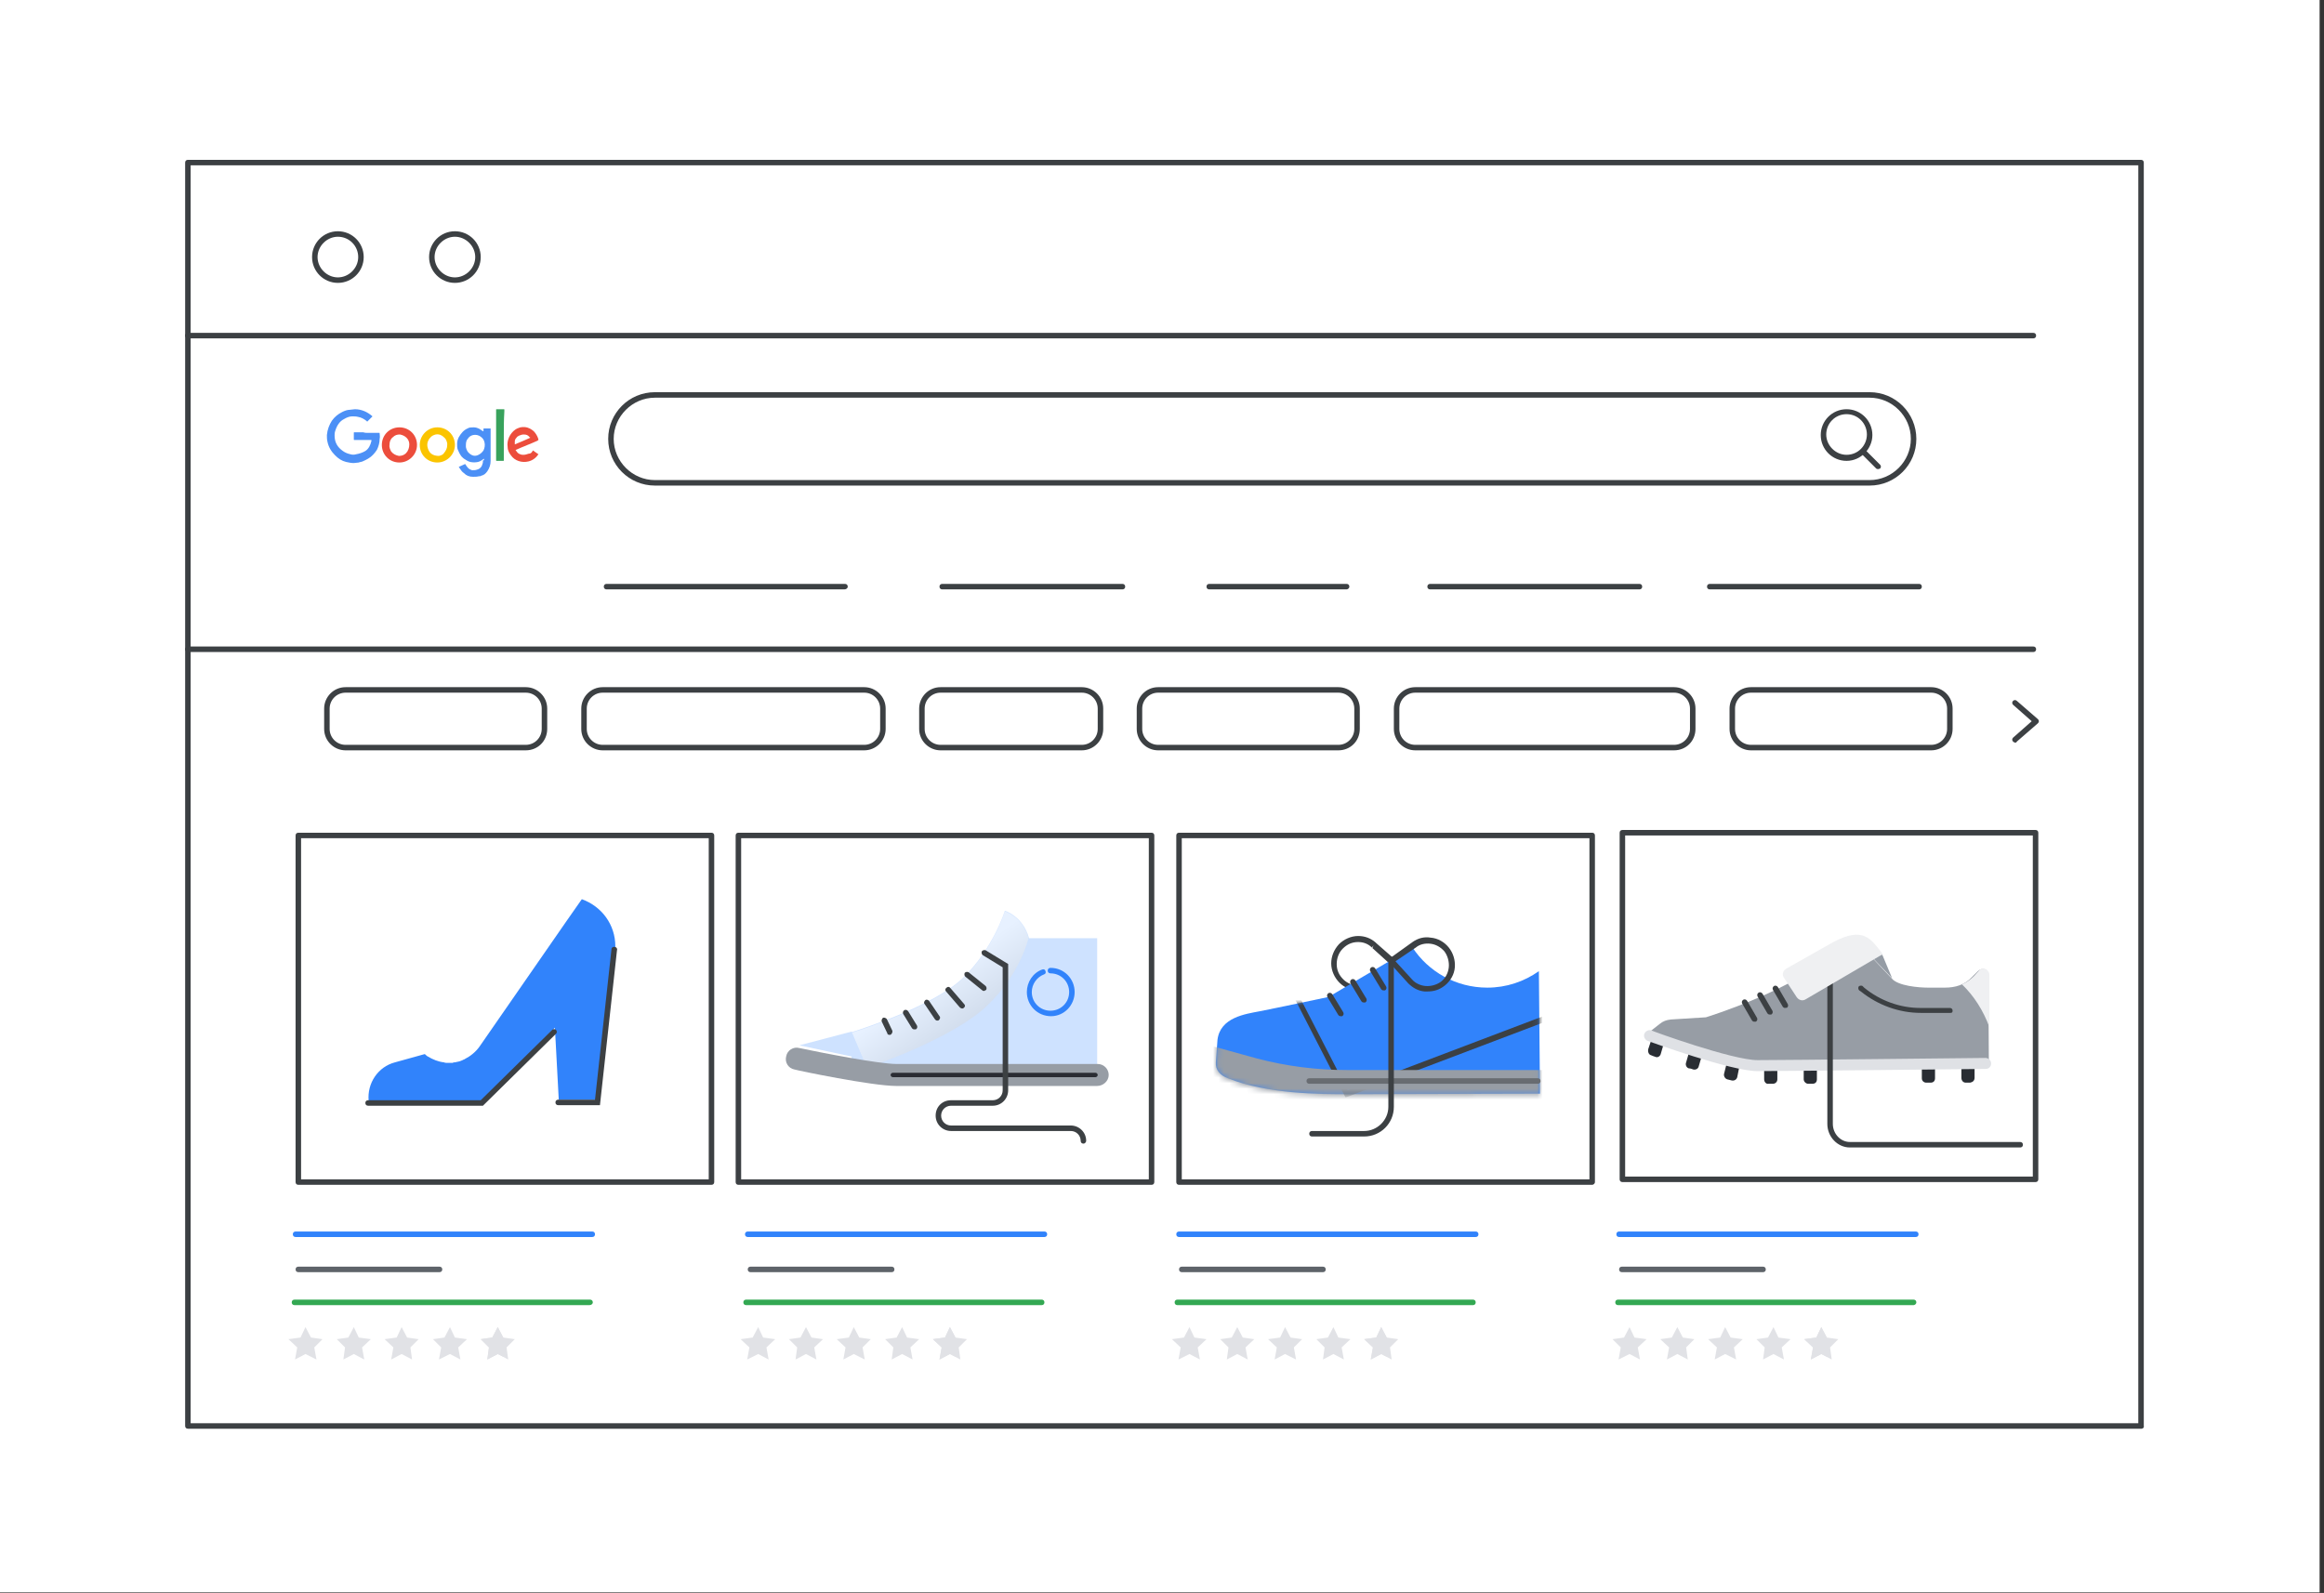
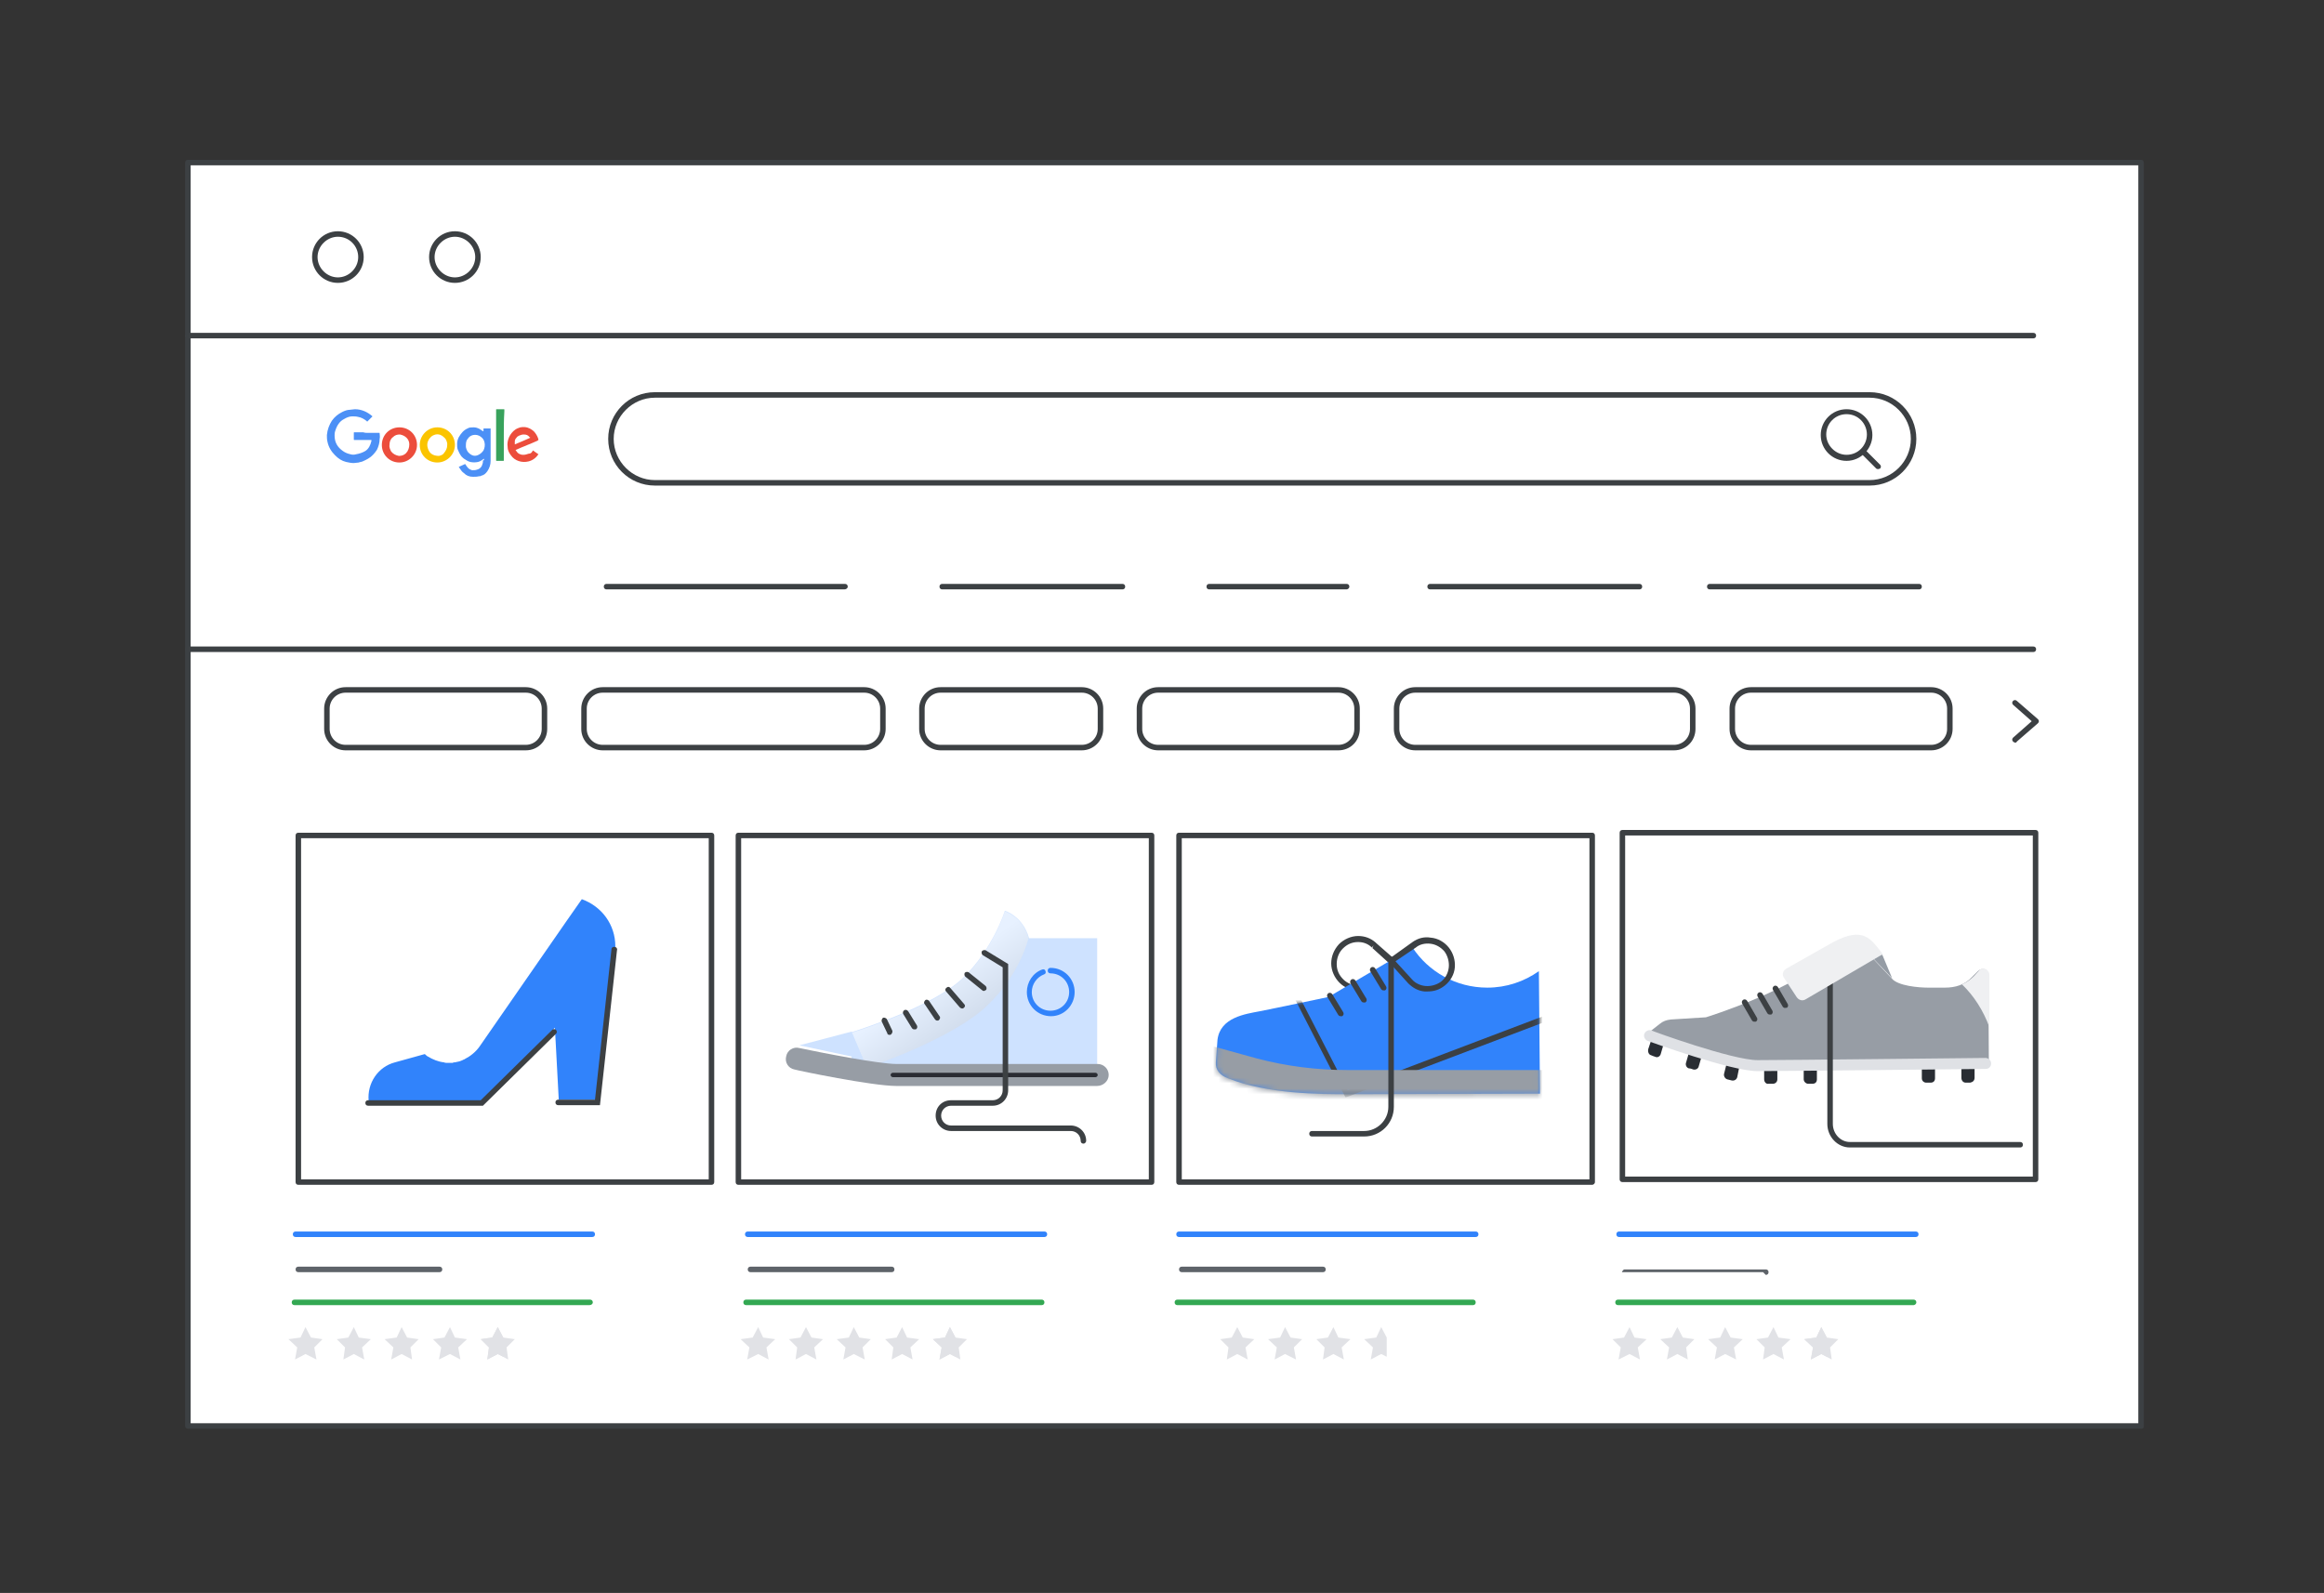
<svg xmlns="http://www.w3.org/2000/svg" height="290" viewBox="0 0 423 290" width="423">
  <rect x="0" y="0" width="423" height="290" fill="#333333" stroke="none" />
  <linearGradient id="a" x1="46.022%" x2="98.978%" y1="45.036%" y2="110.052%">
    <stop offset="0" stop-color="#fff" />
    <stop offset="1" stop-color="#979da5" />
  </linearGradient>
  <mask id="b" fill="#fff">
    <path d="m49.408 7.3c-5.7 0-10.7-2.9-13.6-7.3l-15.3 9s-9.9 2.1-12.5 2.6-7.5 1.9-7.7 5.2l-.3 4.1c-.1 1.4.8 2.4 2.2 2.9 7.2 2.9 16.8 2.9 22 2.9l34.8-.1-.2-22.3c-2.7 1.9-5.9 3-9.4 3z" fill="#fff" fill-rule="evenodd" />
  </mask>
  <mask id="c" fill="#fff">
    <path d="m49.408 7.3c-5.7 0-10.7-2.9-13.6-7.3l-15.3 9s-9.9 2.1-12.5 2.6-7.5 1.9-7.7 5.2l-.3 4.1c-.1 1.4.8 2.4 2.2 2.9 7.2 2.9 16.8 2.9 22 2.9l34.8-.1-.2-22.3c-2.7 1.9-5.9 3-9.4 3z" fill="#fff" fill-rule="evenodd" />
  </mask>
  <g fill="none" fill-rule="evenodd">
-     <path d="m0 0h422.2v289.9h-422.2z" fill="#fff" fill-rule="nonzero" />
    <g transform="translate(33.7 29.1)">
      <g fill-rule="nonzero">
        <path d="m.5.5h355.5v230h-355.5v-45.5z" fill="#fff" />
        <g fill="#3c4043">
          <path d="m356.1 231h-355.6c-.3 0-.5-.2-.5-.5v-230c0-.3.2-.5.5-.5h355.5c.3 0 .5.2.5.5v230c.1.3-.2.5-.4.5zm-355.1-1h354.5v-229h-354.5z" />
          <path d="m336.4 32.5h-335.9c-.3 0-.5-.2-.5-.5s.2-.5.5-.5h335.9c.3 0 .5.2.5.5s-.2.5-.5.5z" />
          <path d="m27.8 22.4c-2.6 0-4.7-2.1-4.7-4.7s2.1-4.7 4.7-4.7 4.7 2.1 4.7 4.7-2.1 4.7-4.7 4.7zm0-8.4c-2 0-3.7 1.7-3.7 3.7s1.7 3.7 3.7 3.7 3.7-1.7 3.7-3.7-1.6-3.7-3.7-3.7z" />
          <path d="m49.1 22.4c-2.6 0-4.7-2.1-4.7-4.7s2.1-4.7 4.7-4.7 4.7 2.1 4.7 4.7-2.1 4.7-4.7 4.7zm0-8.4c-2 0-3.7 1.7-3.7 3.7s1.7 3.7 3.7 3.7 3.7-1.7 3.7-3.7-1.7-3.7-3.7-3.7z" />
        </g>
      </g>
      <g transform="translate(25.8 45.4)">
        <path d="m7.3 4.3h2.2c.1 0 .1 0 .1.1 0 .3.1.6 0 1 0 .7-.2 1.4-.5 2-.4.6-.9 1.2-1.6 1.6-.3.2-.6.3-1 .5-.2.1-.5.1-.7.2-.3 0-.6.1-.9.1-.5 0-.9-.1-1.4-.2-.8-.2-1.4-.6-2-1.2-.7-.7-1.2-1.5-1.4-2.5-.1-.4-.1-.8-.1-1.2.1-1 .4-1.8.9-2.6.5-.7 1.1-1.2 1.9-1.6.4-.2.9-.4 1.4-.4.3 0 .6-.1.9-.1 1.2 0 2.3.5 3.2 1.3-.3.3-.6.6-.9.9s0 0-.1 0c-.5-.4-1-.7-1.6-.8-.4-.1-.7-.1-1.1-.1-.5 0-1 .2-1.5.5-.8.4-1.3 1.2-1.6 2.2-.1.3-.1.6-.1.8 0 1.2.5 2.1 1.5 2.8.4.3.9.5 1.4.6.3.1.7.1 1 0 .6-.1 1.2-.3 1.7-.6.6-.4.9-1 1.1-1.8 0-.1 0-.1 0-.2-.1 0-.3 0-.4 0-.5 0-1 0-1.5 0-.4 0-.8 0-1.2 0-.1 0-.1 0-.1-.1 0-.4 0-.8 0-1.2 0-.1 0-.1.1-.1h1.6c.3.1.5.1.7.1z" fill="#4c90f6" />
        <path d="m28.6 9c-.4.3-.7.5-1.1.6-.5.1-.9.1-1.4 0-.4-.1-.7-.3-1-.5-.2-.1-.4-.3-.6-.5-.3-.4-.5-.8-.7-1.3-.1-.3-.1-.6-.1-1s.1-.8.3-1.2c.4-.7.9-1.3 1.6-1.6.3-.2.7-.2 1.1-.2s.7.1 1.1.3c.2.1.4.3.6.4h.1c0-.1 0-.2 0-.4 0-.1 0-.1.1-.1h1.2v5.9c0 .7-.2 1.3-.6 1.9-.3.4-.6.7-1.1.8-.1.1-.2.1-.4.1-.4.1-.7.1-1.1.1-.7 0-1.2-.2-1.7-.7-.3-.2-.5-.5-.7-.8-.1-.1-.1-.2-.2-.3.4-.2.7-.3 1.1-.5h.1c.1.2.3.5.5.7s.4.3.7.4h.2c.2 0 .5 0 .7-.1.5-.1.9-.5 1-1 .1-.2.1-.4.1-.7.2.1.2-.1.2-.3zm-3.3-2.5v.4c.1.5.3.9.7 1.2.5.4 1 .5 1.6.2.4-.2.7-.5.9-.8.2-.4.3-.9.2-1.4s-.3-.8-.7-1.1-.9-.4-1.4-.3c-.4.1-.7.3-.9.6-.3.3-.4.7-.4 1.2z" fill="#4c90f6" />
        <path d="m13.2 9.7c-1.8 0-3.2-1.4-3.2-3.2s1.4-3.2 3.2-3.2 3.2 1.4 3.2 3.2-1.5 3.2-3.2 3.2zm-.1-1.2c.6 0 1-.2 1.3-.5.4-.4.6-1 .6-1.6 0-.5-.2-.9-.5-1.2s-.7-.5-1.2-.6c-.5 0-.9.1-1.3.5-.4.3-.6.8-.6 1.3-.1.5.1.9.3 1.3.4.5.9.7 1.4.8z" fill="#ec4d3c" />
        <path d="m20.1 9.7c-1.8 0-3.2-1.4-3.2-3.2 0-1.7 1.4-3.2 3.2-3.2s3.2 1.4 3.2 3.2-1.5 3.2-3.2 3.2zm1.8-3.2c0-.1 0-.2 0-.3-.1-.4-.2-.8-.6-1.1-.4-.4-.9-.6-1.5-.5-.4.1-.8.3-1 .6-.4.4-.6 1-.5 1.6.1.5.3 1 .7 1.3s.9.4 1.4.4c.4-.1.7-.2.9-.5.4-.5.6-.9.6-1.5z" fill="#fbc400" />
        <path d="m37.5 7.5c.3.2.7.5 1 .7-.4.6-1 1.1-1.8 1.3-1.2.3-2.5-.1-3.2-1.1-.3-.4-.6-.9-.6-1.5-.2-1.2.4-2.5 1.4-3.2.3-.2.6-.3.9-.4.6-.1 1.1-.1 1.7.2.4.2.8.5 1 .8.3.4.5.8.6 1.2v.1s-.1 0-.1.1c-1.3.6-2.7 1.1-4 1.7-.1 0-.1 0 0 .1.2.3.4.6.8.7.2.1.4.1.6.1.3 0 .6-.1.9-.2.4 0 .6-.2.8-.6zm-3.3-1.1c1-.4 1.9-.8 2.8-1.2 0 0 0-.1-.1-.1-.3-.4-.6-.5-1.1-.5-.3 0-.5.1-.8.2-.2.1-.4.2-.5.4-.2.2-.3.4-.3.7z" fill="#ec4d3c" />
        <path d="m32.2 4.8v4.5c0 .1 0 .1-.1.1-.4 0-.8 0-1.2 0-.1 0-.1 0-.1-.1 0-3.1 0-6.1 0-9.2 0-.1 0-.1.1-.1h1.3c.1 0 .1 0 .1.1v.3c-.1 1.6-.1 3-.1 4.4z" fill="#38a25c" />
      </g>
      <g fill-rule="nonzero">
        <path d="m306.6 59.3h-221.1c-4.7 0-8.5-3.8-8.5-8.5s3.8-8.5 8.5-8.5h221.1c4.7 0 8.5 3.8 8.5 8.5s-3.8 8.5-8.5 8.5zm-221.1-16c-4.1 0-7.5 3.4-7.5 7.5s3.4 7.5 7.5 7.5h221.1c4.1 0 7.5-3.4 7.5-7.5s-3.4-7.5-7.5-7.5z" fill="#3c4043" />
        <g fill="#3c4043" transform="translate(297.7 45.4)">
          <path d="m10.5 10.9c-.1 0-.3 0-.4-.1l-2.7-2.7c-.2-.2-.2-.5 0-.7s.5-.2.7 0l2.7 2.7c.2.2.2.5 0 .7-.1 0-.2.1-.3.1z" />
          <path d="m4.7 9.4c-2.6 0-4.7-2.1-4.7-4.7s2.1-4.7 4.7-4.7 4.7 2.1 4.7 4.7c0 2.5-2.1 4.7-4.7 4.7zm0-8.5c-2.1 0-3.7 1.7-3.7 3.7s1.7 3.7 3.7 3.7c2.1 0 3.7-1.7 3.7-3.7s-1.6-3.7-3.7-3.7z" />
        </g>
        <g fill="#3c4043" transform="translate(76.2 77.2)">
          <path d="m94.4 1h-32.8c-.3 0-.5-.2-.5-.5s.2-.5.5-.5h32.8c.3 0 .5.2.5.5s-.2.5-.5.5z" />
          <path d="m43.8 1h-43.3c-.3 0-.5-.2-.5-.5s.2-.5.5-.5h43.4c.3 0 .5.2.5.5s-.3.5-.6.5z" />
          <path d="m135.2 1h-25c-.3 0-.5-.2-.5-.5s.2-.5.5-.5h25c.3 0 .5.2.5.5s-.3.5-.5.5z" />
          <path d="m188.5 1h-38.1c-.3 0-.5-.2-.5-.5s.2-.5.5-.5h38.1c.3 0 .5.2.5.5s-.2.5-.5.5z" />
          <path d="m239.4 1h-38.1c-.3 0-.5-.2-.5-.5s.2-.5.5-.5h38.1c.3 0 .5.2.5.5s-.2.5-.5.5z" />
        </g>
        <path d="m336.4 89.6h-335.9c-.3 0-.5-.2-.5-.5s.2-.5.5-.5h335.9c.3 0 .5.2.5.5s-.2.5-.5.5z" fill="#3c4043" />
        <g fill="#3c4043" transform="translate(25.3 96)">
          <path d="m36.7 11.5h-32.8c-2.1 0-3.9-1.7-3.9-3.9v-3.7c0-2.1 1.7-3.9 3.9-3.9h32.8c2.1 0 3.9 1.7 3.9 3.9v3.7c0 2.2-1.7 3.9-3.9 3.9zm-32.8-10.5c-1.6 0-2.9 1.3-2.9 2.9v3.7c0 1.6 1.3 2.9 2.9 2.9h32.8c1.6 0 2.9-1.3 2.9-2.9v-3.7c0-1.6-1.3-2.9-2.9-2.9z" />
          <path d="m98.3 11.5h-47.6c-2.1 0-3.9-1.7-3.9-3.9v-3.7c0-2.1 1.7-3.9 3.9-3.9h47.6c2.1 0 3.9 1.7 3.9 3.9v3.7c0 2.2-1.8 3.9-3.9 3.9zm-47.6-10.5c-1.6 0-2.9 1.3-2.9 2.9v3.7c0 1.6 1.3 2.9 2.9 2.9h47.6c1.6 0 2.9-1.3 2.9-2.9v-3.7c0-1.6-1.3-2.9-2.9-2.9z" />
          <path d="m137.9 11.5h-25.7c-2.1 0-3.9-1.7-3.9-3.9v-3.7c0-2.1 1.7-3.9 3.9-3.9h25.7c2.1 0 3.9 1.7 3.9 3.9v3.7c0 2.2-1.8 3.9-3.9 3.9zm-25.7-10.5c-1.6 0-2.9 1.3-2.9 2.9v3.7c0 1.6 1.3 2.9 2.9 2.9h25.7c1.6 0 2.9-1.3 2.9-2.9v-3.7c0-1.6-1.3-2.9-2.9-2.9z" />
          <path d="m184.6 11.5h-32.8c-2.1 0-3.9-1.7-3.9-3.9v-3.7c0-2.1 1.7-3.9 3.9-3.9h32.8c2.1 0 3.9 1.7 3.9 3.9v3.7c0 2.2-1.7 3.9-3.9 3.9zm-32.8-10.5c-1.6 0-2.9 1.3-2.9 2.9v3.7c0 1.6 1.3 2.9 2.9 2.9h32.8c1.6 0 2.9-1.3 2.9-2.9v-3.7c0-1.6-1.3-2.9-2.9-2.9z" />
          <path d="m245.7 11.5h-47.1c-2.1 0-3.9-1.7-3.9-3.9v-3.7c0-2.1 1.7-3.9 3.9-3.9h47.1c2.1 0 3.9 1.7 3.9 3.9v3.7c0 2.2-1.7 3.9-3.9 3.9zm-47.1-10.5c-1.6 0-2.9 1.3-2.9 2.9v3.7c0 1.6 1.3 2.9 2.9 2.9h47.1c1.6 0 2.9-1.3 2.9-2.9v-3.7c0-1.6-1.3-2.9-2.9-2.9z" />
          <path d="m292.5 11.5h-32.8c-2.1 0-3.9-1.7-3.9-3.9v-3.7c0-2.1 1.7-3.9 3.9-3.9h32.8c2.1 0 3.9 1.7 3.9 3.9v3.7c0 2.2-1.8 3.9-3.9 3.9zm-32.8-10.5c-1.6 0-2.9 1.3-2.9 2.9v3.7c0 1.6 1.3 2.9 2.9 2.9h32.8c1.6 0 2.9-1.3 2.9-2.9v-3.7c0-1.6-1.3-2.9-2.9-2.9z" />
          <path d="m307.8 10.1c-.1 0-.3-.1-.4-.2-.2-.2-.2-.5 0-.7l3.4-3-3.4-3c-.2-.2-.2-.5 0-.7s.5-.2.7 0l3.8 3.3c.1.1.2.2.2.4s-.1.3-.2.4l-3.8 3.3c-.1.2-.2.2-.3.2z" />
        </g>
        <g transform="translate(20.1 122.5)">
          <path d="m.5.5h75.2v63.1h-75.2z" fill="#fff" />
          <path d="m75.7 64.1h-75.2c-.3 0-.5-.2-.5-.5v-63.1c0-.3.2-.5.5-.5h75.2c.3 0 .5.2.5.5v63.1c0 .3-.2.5-.5.5zm-74.7-1h74.2v-62.1h-74.2z" fill="#3c4043" />
        </g>
        <g transform="translate(180.4 122.5)">
          <path d="m.5.5h75.2v63.1h-75.2z" fill="#fff" />
          <path d="m75.7 64.1h-75.2c-.3 0-.5-.2-.5-.5v-63.1c0-.3.2-.5.5-.5h75.2c.3 0 .5.2.5.5v63.1c0 .3-.3.5-.5.5zm-74.7-1h74.2v-62.1h-74.2z" fill="#3c4043" />
        </g>
        <g transform="translate(100.2 122.5)">
          <path d="m.5.5h75.2v63.1h-75.2z" fill="#fff" />
          <path d="m75.7 64.1h-75.2c-.3 0-.5-.2-.5-.5v-63.1c0-.3.2-.5.5-.5h75.2c.3 0 .5.2.5.5v63.1c0 .3-.2.5-.5.5zm-74.7-1h74.2v-62.1h-74.2z" fill="#3c4043" />
        </g>
        <path d="m74.1 196.1h-54c-.3 0-.5-.2-.5-.5s.2-.5.5-.5h54c.3 0 .5.2.5.5s-.2.5-.5.5z" fill="#3183fb" />
        <path d="m46.3 202.5h-25.7c-.3 0-.5-.2-.5-.5s.2-.5.5-.5h25.7c.3 0 .5.2.5.5s-.2.5-.5.5z" fill="#5e6369" />
        <path d="m73.6 208.5h-53.7c-.3 0-.5-.2-.5-.5s.2-.5.5-.5h53.8c.3 0 .5.2.5.5s-.3.5-.6.5z" fill="#33a852" />
        <g transform="translate(261.1 122)">
          <path d="m.5.5h75.2v63.1h-75.2z" fill="#fff" />
          <path d="m75.7 64.1h-75.2c-.3 0-.5-.2-.5-.5v-63.1c0-.3.2-.5.5-.5h75.2c.3 0 .5.2.5.5v63.1c0 .3-.2.5-.5.5zm-74.7-1h74.2v-62.1h-74.2z" fill="#3c4043" />
        </g>
        <g transform="translate(187.592 141.3)">
          <path d="m25.908 9.9c-1.3 0-2.5-.5-3.4-1.4s-1.5-2.2-1.5-3.5.5-2.5 1.4-3.5c.9-.9 2.2-1.5 3.5-1.5 1.2 0 2.3.4 3.2 1.2l.1.1 4.1 3.6-4.2 3.8c-.9.8-2 1.2-3.2 1.2zm0-8.8c-1.1 0-2 .4-2.8 1.2-.7.7-1.1 1.7-1.1 2.8s.4 2 1.2 2.8c.7.7 1.7 1.1 2.7 1.1.9 0 1.8-.3 2.5-.9l3.3-3-3.2-2.9.2-.5-.3.4c-.7-.7-1.6-1-2.5-1z" fill="#3c4043" />
          <path d="m49.408 9.4c-5.7 0-10.7-2.9-13.6-7.3l-15.3 9s-9.9 2.1-12.5 2.6-7.2 1.1-7.7 5.2l-.3 4.1c-.1 1.4.8 2.4 2.2 2.9 7.2 2.9 16.8 2.9 22 2.9l34.8-.1-.2-22.3c-2.7 1.9-5.9 3-9.4 3z" fill="#3183fb" />
          <g fill="#3c4043">
            <path d="m26.908 12.1c-.2 0-.3-.1-.4-.2l-2-3.3c-.1-.2-.1-.5.2-.7.2-.1.5-.1.7.2l2 3.3c.1.2.1.5-.2.7-.1 0-.2 0-.3 0z" />
            <path d="m22.708 14.6c-.2 0-.3-.1-.4-.2l-2-3.3c-.1-.2-.1-.5.2-.7.2-.1.5-.1.7.2l2 3.3c.1.2.1.5-.2.7-.1 0-.2 0-.3 0z" />
            <path d="m30.508 9.9c-.2 0-.3-.1-.4-.2l-2-3.3c-.1-.2-.1-.5.2-.7.2-.1.5-.1.7.2l2 3.3c.1.2.1.5-.2.7-.1 0-.2 0-.3 0z" />
            <path d="m38.508 10.1c-.2 0-.4 0-.5 0-1.2-.1-2.2-.7-3-1.5l-3.8-4.2 4.6-3.3c1-.7 2.1-1 3.3-.8 1.3.1 2.5.8 3.3 1.8s1.2 2.3 1.1 3.6-.8 2.5-1.8 3.3-2 1.1-3.2 1.1zm-5.8-5.5 3 3.3c.6.7 1.5 1.1 2.4 1.2 1 .1 2.1-.2 2.9-.8s1.3-1.6 1.4-2.6-.2-2.1-.8-2.9c-.7-.8-1.6-1.3-2.6-1.4-.9-.1-1.9.1-2.6.7z" />
            <path d="m23.608 27.3-13-25.3 23.6-5.8 51.9 7.4zm-11.6-24.6 12 23.3 58-22-47.8-6.8z" mask="url(#b)" transform="translate(0 2.1)" />
          </g>
          <path d="m-.892 24.2 8.4 2.8c5.3 1.4 10.8 2.1 16.3 2.1h38.3c1.7 0 3.1-1.4 3.1-3.1v-7c0 1.7-1.4 3.1-3.1 3.1h-38.3c-5.5 0-11-.7-16.3-2.1l-8.7-2.4c-.9-.2-1.3-1.2-1.6-2l-.3 5.5c-.2 1.4.7 2.7 2.2 3.1z" fill="#979da5" mask="url(#c)" transform="translate(0 2.3)" />
-           <path d="m58.608 26.9h-41.6c-.3 0-.5-.2-.5-.5s.2-.5.5-.5h41.6c.3 0 .5.2.5.5s-.2.5-.5.5z" fill="#686c71" />
          <path d="m27.008 36.5h-9.5c-.3 0-.5-.2-.5-.5s.2-.5.5-.5h9.5c2.4 0 4.4-2 4.4-4.4v-26.8c0-.3.2-.5.5-.5s.5.2.5.5v26.8c0 3-2.4 5.4-5.4 5.4z" fill="#3c4043" />
        </g>
        <g transform="translate(109.33 136.7)">
          <path d="m56.67 5v23.6l-40.5.3-4.2-.4v-6.4s14.5-4.4 20.2-9.8c5.6-5.4 7.7-12.3 7.7-12.3s3.3 1 4.4 5z" fill="#cee2ff" />
          <path d="m44.17 5-.2-.7c-1.2-3.3-4.1-4.2-4.1-4.2s-2.1 6.9-7.7 12.3-20.2 9.8-20.2 9.8l2.8 6.4s13.7-4.6 20.6-10.2c7.1-5.9 8.8-13.4 8.8-13.4z" fill="url(#a)" opacity=".5" />
          <path d="m11.97 22-9.5 2.5 11.6 2.5z" fill="#cee2ff" />
          <path d="m48.27 19.2c-2.5 0-4.4-2-4.4-4.4 0-1.8 1.1-3.5 2.8-4.1.3-.1.5 0 .6.3s0 .5-.3.6c-1.3.5-2.2 1.8-2.2 3.2 0 1.9 1.5 3.4 3.4 3.4s3.4-1.5 3.4-3.4-1.5-3.4-3.4-3.4c-.3 0-.5-.2-.5-.5s.2-.5.5-.5c2.5 0 4.4 2 4.4 4.4s-1.9 4.4-4.3 4.4z" fill="#3183fb" />
          <g fill="#3c4043">
            <path d="m18.87 22.6c-.2 0-.4-.1-.4-.3l-1-2.1c-.1-.2 0-.5.2-.7.2-.1.5 0 .7.2l1 2.1c.1.2 0 .5-.2.7-.1.1-.2.1-.3.1z" />
            <path d="m23.37 21.6c-.2 0-.3-.1-.4-.2l-1.6-2.6c-.1-.2-.1-.5.2-.7.2-.1.5-.1.7.2l1.6 2.6c.1.2.1.5-.2.7-.2 0-.3 0-.3 0z" />
            <path d="m27.57 20c-.2 0-.3-.1-.4-.2l-1.9-2.8c-.2-.2-.1-.5.1-.7s.5-.1.7.1l1.9 2.8c.2.2.1.5-.1.7-.1.1-.2.1-.3.1z" />
            <path d="m36.07 14.6c-.1 0-.2 0-.3-.1l-3.1-2.5c-.2-.2-.2-.5-.1-.7.2-.2.5-.2.7-.1l3.1 2.5c.2.2.2.5.1.7-.2.1-.3.2-.4.2z" />
          </g>
          <path d="m56.67 31.9h-36.6c-4.3 0-17.9-2.8-18.5-3-1.1-.2-1.8-1.3-1.5-2.4.2-1.1 1.3-1.8 2.4-1.5 3.8.8 14.4 2.9 17.7 2.9h36.6c1.1 0 2 .9 2 2s-1 2-2.1 2z" fill="#979da5" />
          <path d="m56.37 30.3h-36.9c-.2 0-.4-.2-.4-.4s.2-.4.4-.4h36.9c.2 0 .4.2.4.4s-.2.4-.4.4z" fill="#2a2c33" />
          <path d="m54.17 42.4c-.3 0-.5-.2-.5-.5 0-1-.8-1.8-1.8-1.8h-21.8c-1.5 0-2.8-1.2-2.8-2.8s1.2-2.8 2.8-2.8h7.6c1 0 1.8-.8 1.8-1.8v-22.4l-3.6-2.2c-.2-.1-.3-.5-.2-.7s.5-.3.7-.2l4.1 2.5v23c0 1.5-1.2 2.8-2.8 2.8h-7.6c-1 0-1.8.8-1.8 1.8s.8 1.8 1.8 1.8h21.8c1.5 0 2.8 1.2 2.8 2.8 0 .2-.2.5-.5.5z" fill="#3c4043" />
          <path d="m32.07 17.8c-.1 0-.3-.1-.4-.2l-2.5-2.9c-.2-.2-.2-.5.1-.7.2-.2.5-.2.7.1l2.5 2.9c.2.2.2.5-.1.7-.1.1-.2.1-.3.1z" fill="#3c4043" />
        </g>
        <g transform="translate(265.537 141.059)">
          <path d="m43.363 3.641 1.8 4.3-4.1-4.3z" fill="#959ca5" />
          <g transform="translate(0 1.291)">
            <path d="m21.863 25.05v-2.5h2.4v2.5c0 .5-.4.8-.8.8h-.8c-.4.1-.8-.3-.8-.8zm7.2 0v-2.5h2.4v2.5c0 .5-.3.8-.8.8h-.8c-.4 0-.8-.4-.8-.8zm21.5-.2v-2.5h2.4v2.5c0 .5-.3.8-.8.8h-.8c-.4 0-.8-.3-.8-.8zm7.2-.1v-2.5h2.4v2.5c0 .5-.3.8-.8.9h-.8c-.5 0-.8-.4-.8-.9zm-41.8.5c-.3-.1-.5-.1-.8-.2-.4-.1-.7-.6-.6-1l.6-2.4c.8.2 1.6.4 2.3.5l-.5 2.5c-.1.4-.5.7-1 .6zm-7-2c-.3-.1-.5-.2-.8-.2-.4-.1-.7-.6-.5-1.1l.7-2.4c.7.2 1.5.5 2.3.7l-.7 2.4c-.1.5-.6.7-1 .6zm-6.9-2.3c-.3-.1-.6-.2-.8-.3-.4-.1-.6-.6-.5-1.1l.8-2.4s.9.3 2.2.8l-.7 2.4c-.1.5-.6.8-1 .6z" fill="#292d33" />
            <path d="m62.663 6.05.1 15.7-46.7.4-15.5-5.4 2.3-1.8c.6-.5 1.2-.7 2-.8l6.4-.4s16.9-5.2 23.2-11.9c1.8-2 6.2-3.4 7.4 1.4l3.2 3.4c1.1 1.4 5 1.7 6.6 1.7h3.1c1.9 0 3.6-.5 4.9-1.9l1.1-1.1c.9-.8 1.9-.3 1.9.7z" fill="#979da5" />
            <g fill="#3c4043" transform="translate(17.803 7.99)">
              <path d="m7.86 4.06c-.2 0-.3-.1-.4-.2l-1.8-3.1c-.1-.2-.1-.5.2-.7.2-.1.5-.1.7.2l1.8 3.1c.1.2.1.5-.2.7-.1-.1-.2 0-.3 0z" />
              <path d="m5.06 5.26c-.2 0-.3-.1-.4-.2l-1.8-3.1c-.1-.2-.1-.5.2-.7.2-.1.5-.1.7.2l1.8 3.1c.1.2.1.5-.2.7-.1 0-.2 0-.3 0z" />
              <path d="m2.26 6.56c-.2 0-.3-.1-.4-.2l-1.8-3.1c-.1-.2-.1-.5.2-.7.2-.1.5-.1.7.2l1.8 3.1c.1.2.1.5-.2.7-.1 0-.2 0-.3 0z" />
            </g>
            <path d="m20.663 23.55c-4.9 0-19.4-5.3-20-5.5-.5-.2-.8-.8-.6-1.3s.8-.8 1.3-.6c.1.1 14.7 5.4 19.3 5.4 4.7 0 41.2-.4 41.5-.4.5 0 1 .4 1 1s-.4 1-1 1c-.3 0-36.7.4-41.5.4z" fill="#dfe1e5" />
            <path d="m68.463 37.45h-31c-2.2 0-4.1-1.9-4.1-4.3v-26.9c0-.3.2-.5.5-.5s.5.2.5.5v26.9c0 1.8 1.4 3.3 3.1 3.3h31c.3 0 .5.2.5.5s-.2.5-.5.5z" fill="#3c4043" />
            <path d="m62.863 15.55v-9.5c0-1-1.2-1.6-1.9-.8l-.9 1c-.6.6-1.4 1.2-2.2 1.5 2.2 2.1 3.9 4.8 5 7.8z" fill="#eff0f2" />
          </g>
-           <path d="m55.763 14.241h-5.4c-3.9 0-7.8-1.4-10.9-3.9l-.3-.2c-.2-.2-.2-.5-.1-.7.2-.2.5-.2.7-.1l.3.3c2.9 2.4 6.6 3.7 10.2 3.7h5.4c.3 0 .5.2.5.5s-.1.4-.4.4z" fill="#3c4043" />
          <path d="m25.463 7.841 2.3 3.5c.4.6 1.1.8 1.7.4l14-8.2c-2.2-2.8-3.5-5.1-9-2.2l-8.5 4.8c-.7.4-.9 1.1-.5 1.7z" fill="#eff0f2" />
        </g>
        <g transform="translate(32.8 134.6)">
          <path d="m45.5 8.6c0-4-2.5-7.3-6.1-8.6l-2.8 4-15.8 22.8c-.7 1-1.7 1.8-2.7 2.3-.1.1-.3.1-.4.2-.2.1-.3.1-.5.2-.1 0-.3.1-.4.1-.2 0-.3.1-.5.1-.1 0-.3 0-.4.1-.2 0-.4 0-.6 0-.1 0-.2 0-.4 0s-.4 0-.6-.1c-1-.1-2-.5-3-1.1-.2-.1-.3-.3-.5-.4l-5.4 1.5c-3.1.8-5.1 3.8-4.8 7h20.6l13.3-13.3.7 13.1h7.2l2.8-25.9c.2-.6.3-1.3.3-2z" fill="#3183fb" />
          <g fill="#3c4043">
            <path d="m42.7 37.5h-7.6c-.3 0-.5-.2-.5-.5s.2-.5.5-.5h6.7l3-27.4c0-.3.3-.5.6-.4.3 0 .5.3.4.6z" />
            <path d="m21.4 37.6h-20.9c-.3 0-.5-.2-.5-.5s.2-.5.5-.5h20.5l13-12.8c.2-.2.5-.2.7 0s.2.5 0 .7z" />
          </g>
        </g>
        <g fill="#e1e2e6" transform="translate(18.8 212.5)">
          <path d="m3.1-0 1 1.9 2.1.3-1.5 1.5.4 2.2-2-1-1.9 1 .4-2.2-1.6-1.5 2.2-.3z" />
          <path d="m11.9-0 .9 1.9 2.2.3-1.6 1.5.4 2.2-1.9-1-1.9 1 .3-2.2-1.5-1.5 2.1-.3z" />
          <path d="m20.6-0 1 1.9 2.1.3-1.5 1.5.3 2.2-1.9-1-1.9 1 .4-2.2-1.6-1.5 2.2-.3z" />
          <path d="m29.4-0 .9 1.9 2.2.3-1.6 1.5.4 2.2-1.9-1-2 1 .4-2.2-1.5-1.5 2.1-.3z" />
          <path d="m38.1-0 1 1.9 2.1.3-1.5 1.5.3 2.2-1.9-1-1.9 1 .3-2.2-1.5-1.5 2.1-.3z" />
          <path d="m39.1 5.4-1-.5-1.9 1 .3-2.2-1.5-1.5 2.1-.3 1-1.9 1 1.9z" />
        </g>
        <path d="m156.4 196.1h-54c-.3 0-.5-.2-.5-.5s.2-.5.5-.5h54c.3 0 .5.2.5.5s-.2.5-.5.5z" fill="#3183fb" />
        <path d="m128.6 202.5h-25.7c-.3 0-.5-.2-.5-.5s.2-.5.5-.5h25.7c.3 0 .5.2.5.5s-.2.5-.5.5z" fill="#5e6369" />
        <path d="m155.9 208.5h-53.8c-.3 0-.5-.2-.5-.5s.2-.5.5-.5h53.8c.3 0 .5.2.5.5s-.2.5-.5.5z" fill="#33a852" />
        <g fill="#e1e2e6" transform="translate(101.1 212.5)">
          <path d="m3.2-0 .9 1.9 2.2.3-1.6 1.5.4 2.2-1.9-1-2 1 .4-2.2-1.6-1.5 2.2-.3z" />
          <path d="m11.9-0 1 1.9 2.1.3-1.6 1.5.4 2.2-1.9-1-1.9 1 .3-2.2-1.5-1.5 2.1-.3z" />
          <path d="m20.6-0 1 1.9 2.1.3-1.5 1.5.4 2.2-2-1-1.9 1 .4-2.2-1.6-1.5 2.2-.3z" />
          <path d="m29.4-0 .9 1.9 2.2.3-1.6 1.5.4 2.2-1.9-1-1.9 1 .3-2.2-1.5-1.5 2.1-.3z" />
          <path d="m38.1-0 1 1.9 2.1.3-1.5 1.5.3 2.2-1.9-1-1.9 1 .4-2.2-1.6-1.5 2.2-.3z" />
          <path d="m39.1 5.4-1-.5-1.9 1 .4-2.2-1.6-1.5 2.2-.3.9-1.9 1 1.9z" />
        </g>
        <path d="m234.9 196.1h-54c-.3 0-.5-.2-.5-.5s.2-.5.5-.5h54c.3 0 .5.2.5.5s-.2.5-.5.5z" fill="#3183fb" />
        <path d="m207.1 202.5h-25.7c-.3 0-.5-.2-.5-.5s.2-.5.5-.5h25.7c.3 0 .5.2.5.5s-.2.5-.5.5z" fill="#5e6369" />
        <path d="m234.4 208.5h-53.8c-.3 0-.5-.2-.5-.5s.2-.5.5-.5h53.8c.3 0 .5.2.5.5s-.2.5-.5.5z" fill="#33a852" />
        <g fill="#e1e2e6" transform="translate(179.6 212.5)">
-           <path d="m3.2-0 .9 1.9 2.2.3-1.6 1.5.4 2.2-1.9-1-2 1 .4-2.2-1.6-1.5 2.2-.3z" />
          <path d="m11.9-0 1 1.9 2.1.3-1.6 1.5.4 2.2-1.9-1-1.9 1 .3-2.2-1.5-1.5 2.1-.3z" />
          <path d="m20.6-0 1 1.9 2.1.3-1.5 1.5.4 2.2-2-1-1.9 1 .4-2.2-1.6-1.5 2.2-.3z" />
          <path d="m29.4-0 .9 1.9 2.2.3-1.6 1.5.4 2.2-1.9-1-1.9 1 .3-2.2-1.5-1.5 2.1-.3z" />
-           <path d="m38.1-0 1 1.9 2.1.3-1.5 1.5.3 2.2-1.9-1-1.9 1 .4-2.2-1.6-1.5 2.2-.3z" />
          <path d="m39.1 5.4-1-.5-1.9 1 .4-2.2-1.6-1.5 2.2-.3.9-1.9 1 1.9z" />
        </g>
        <path d="m315 196.1h-54c-.3 0-.5-.2-.5-.5s.2-.5.5-.5h54c.3 0 .5.2.5.5s-.2.5-.5.5z" fill="#3183fb" />
-         <path d="m287.2 202.5h-25.7c-.3 0-.5-.2-.5-.5s.2-.5.5-.5h25.7c.3 0 .5.2.5.5s-.2.5-.5.5z" fill="#5e6369" />
+         <path d="m287.2 202.5h-25.7s.2-.5.5-.5h25.7c.3 0 .5.2.5.5s-.2.5-.5.5z" fill="#5e6369" />
        <path d="m314.6 208.5h-53.8c-.3 0-.5-.2-.5-.5s.2-.5.5-.5h53.8c.3 0 .5.2.5.5s-.3.5-.5.5z" fill="#33a852" />
        <g fill="#e1e2e6" transform="translate(259.8 212.5)">
          <path d="m3.1-0 .9 1.9 2.2.3-1.6 1.5.4 2.2-1.9-1-2 1 .4-2.2-1.5-1.5 2.1-.3z" />
          <path d="m11.8-0 1 1.9 2.1.3-1.5 1.5.3 2.2-1.9-1-1.9 1 .4-2.2-1.6-1.5 2.1-.3z" />
          <path d="m20.5-0 1 1.9 2.2.3-1.6 1.5.4 2.2-2-1-1.9 1 .4-2.2-1.6-1.5 2.2-.3z" />
          <path d="m29.3-0 .9 1.9 2.2.3-1.6 1.5.4 2.2-1.9-1-1.9 1 .3-2.2-1.5-1.5 2.1-.3z" />
          <path d="m38-0 1 1.9 2.1.3-1.5 1.5.3 2.2-1.9-1-1.9 1 .4-2.2-1.6-1.5 2.2-.3z" />
          <path d="m39 5.4-1-.5-1.9 1 .4-2.2-1.6-1.5 2.2-.3.9-1.9 1 1.9z" />
        </g>
      </g>
    </g>
  </g>
</svg>